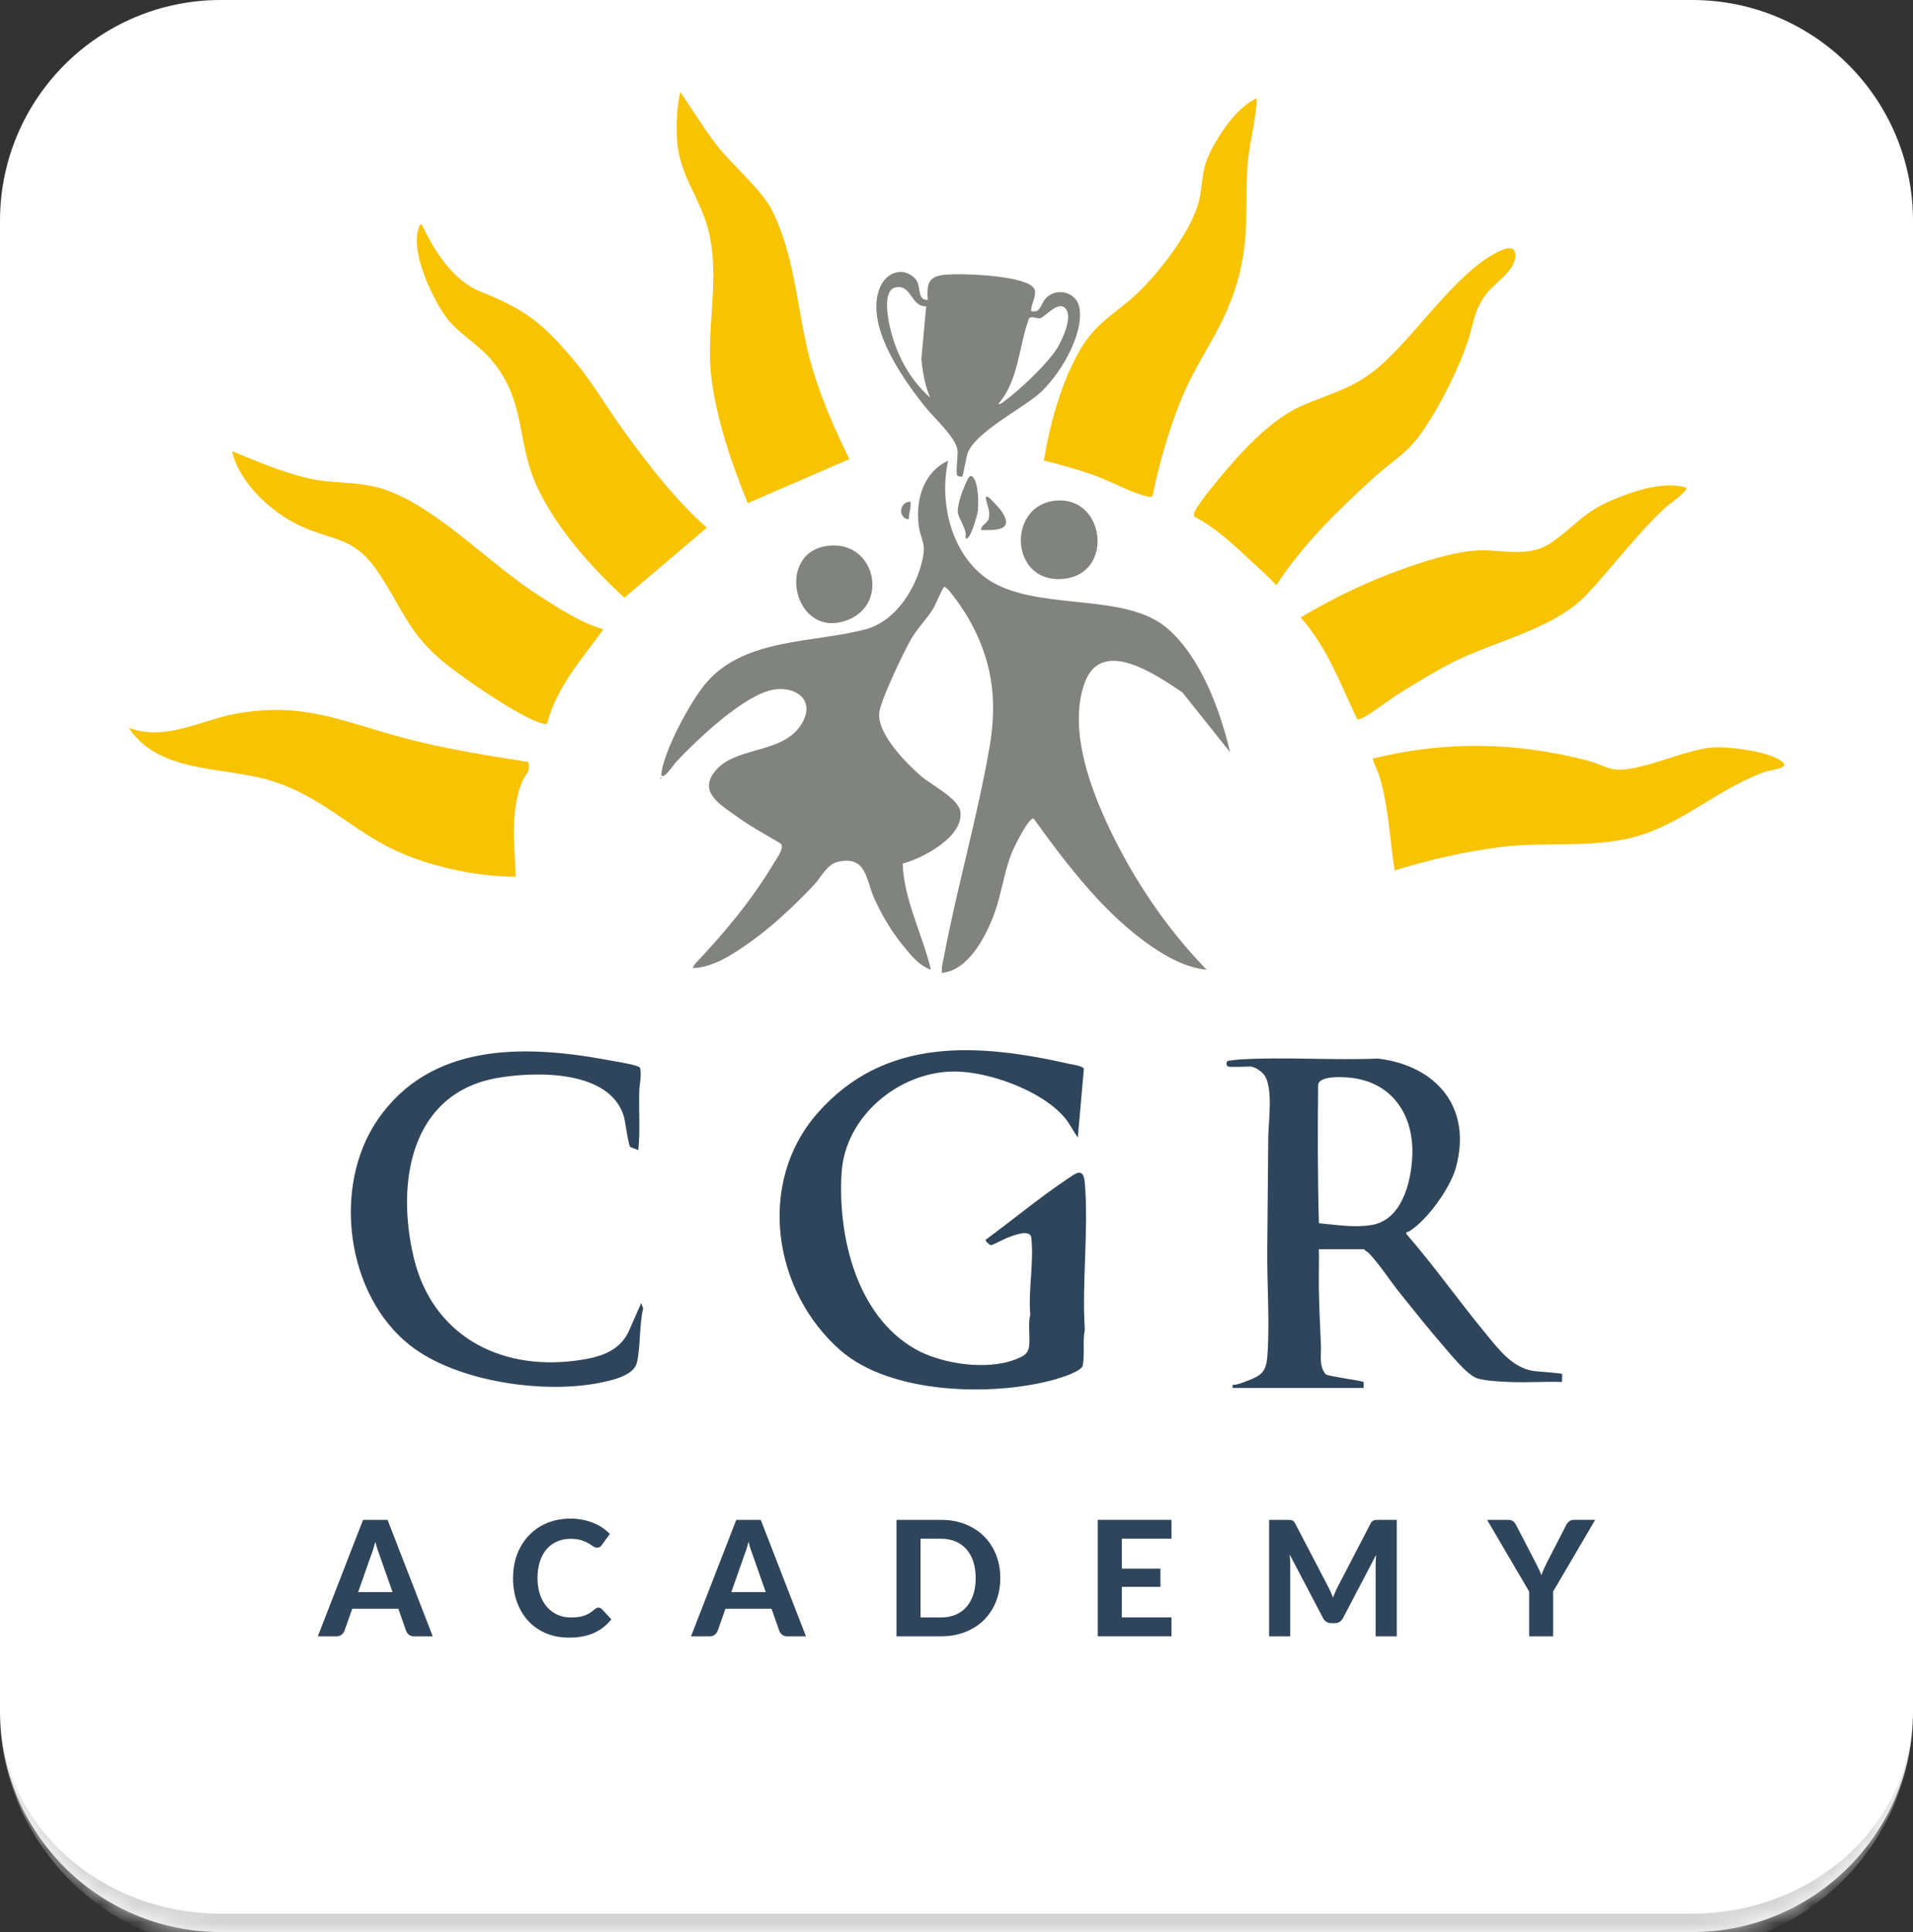
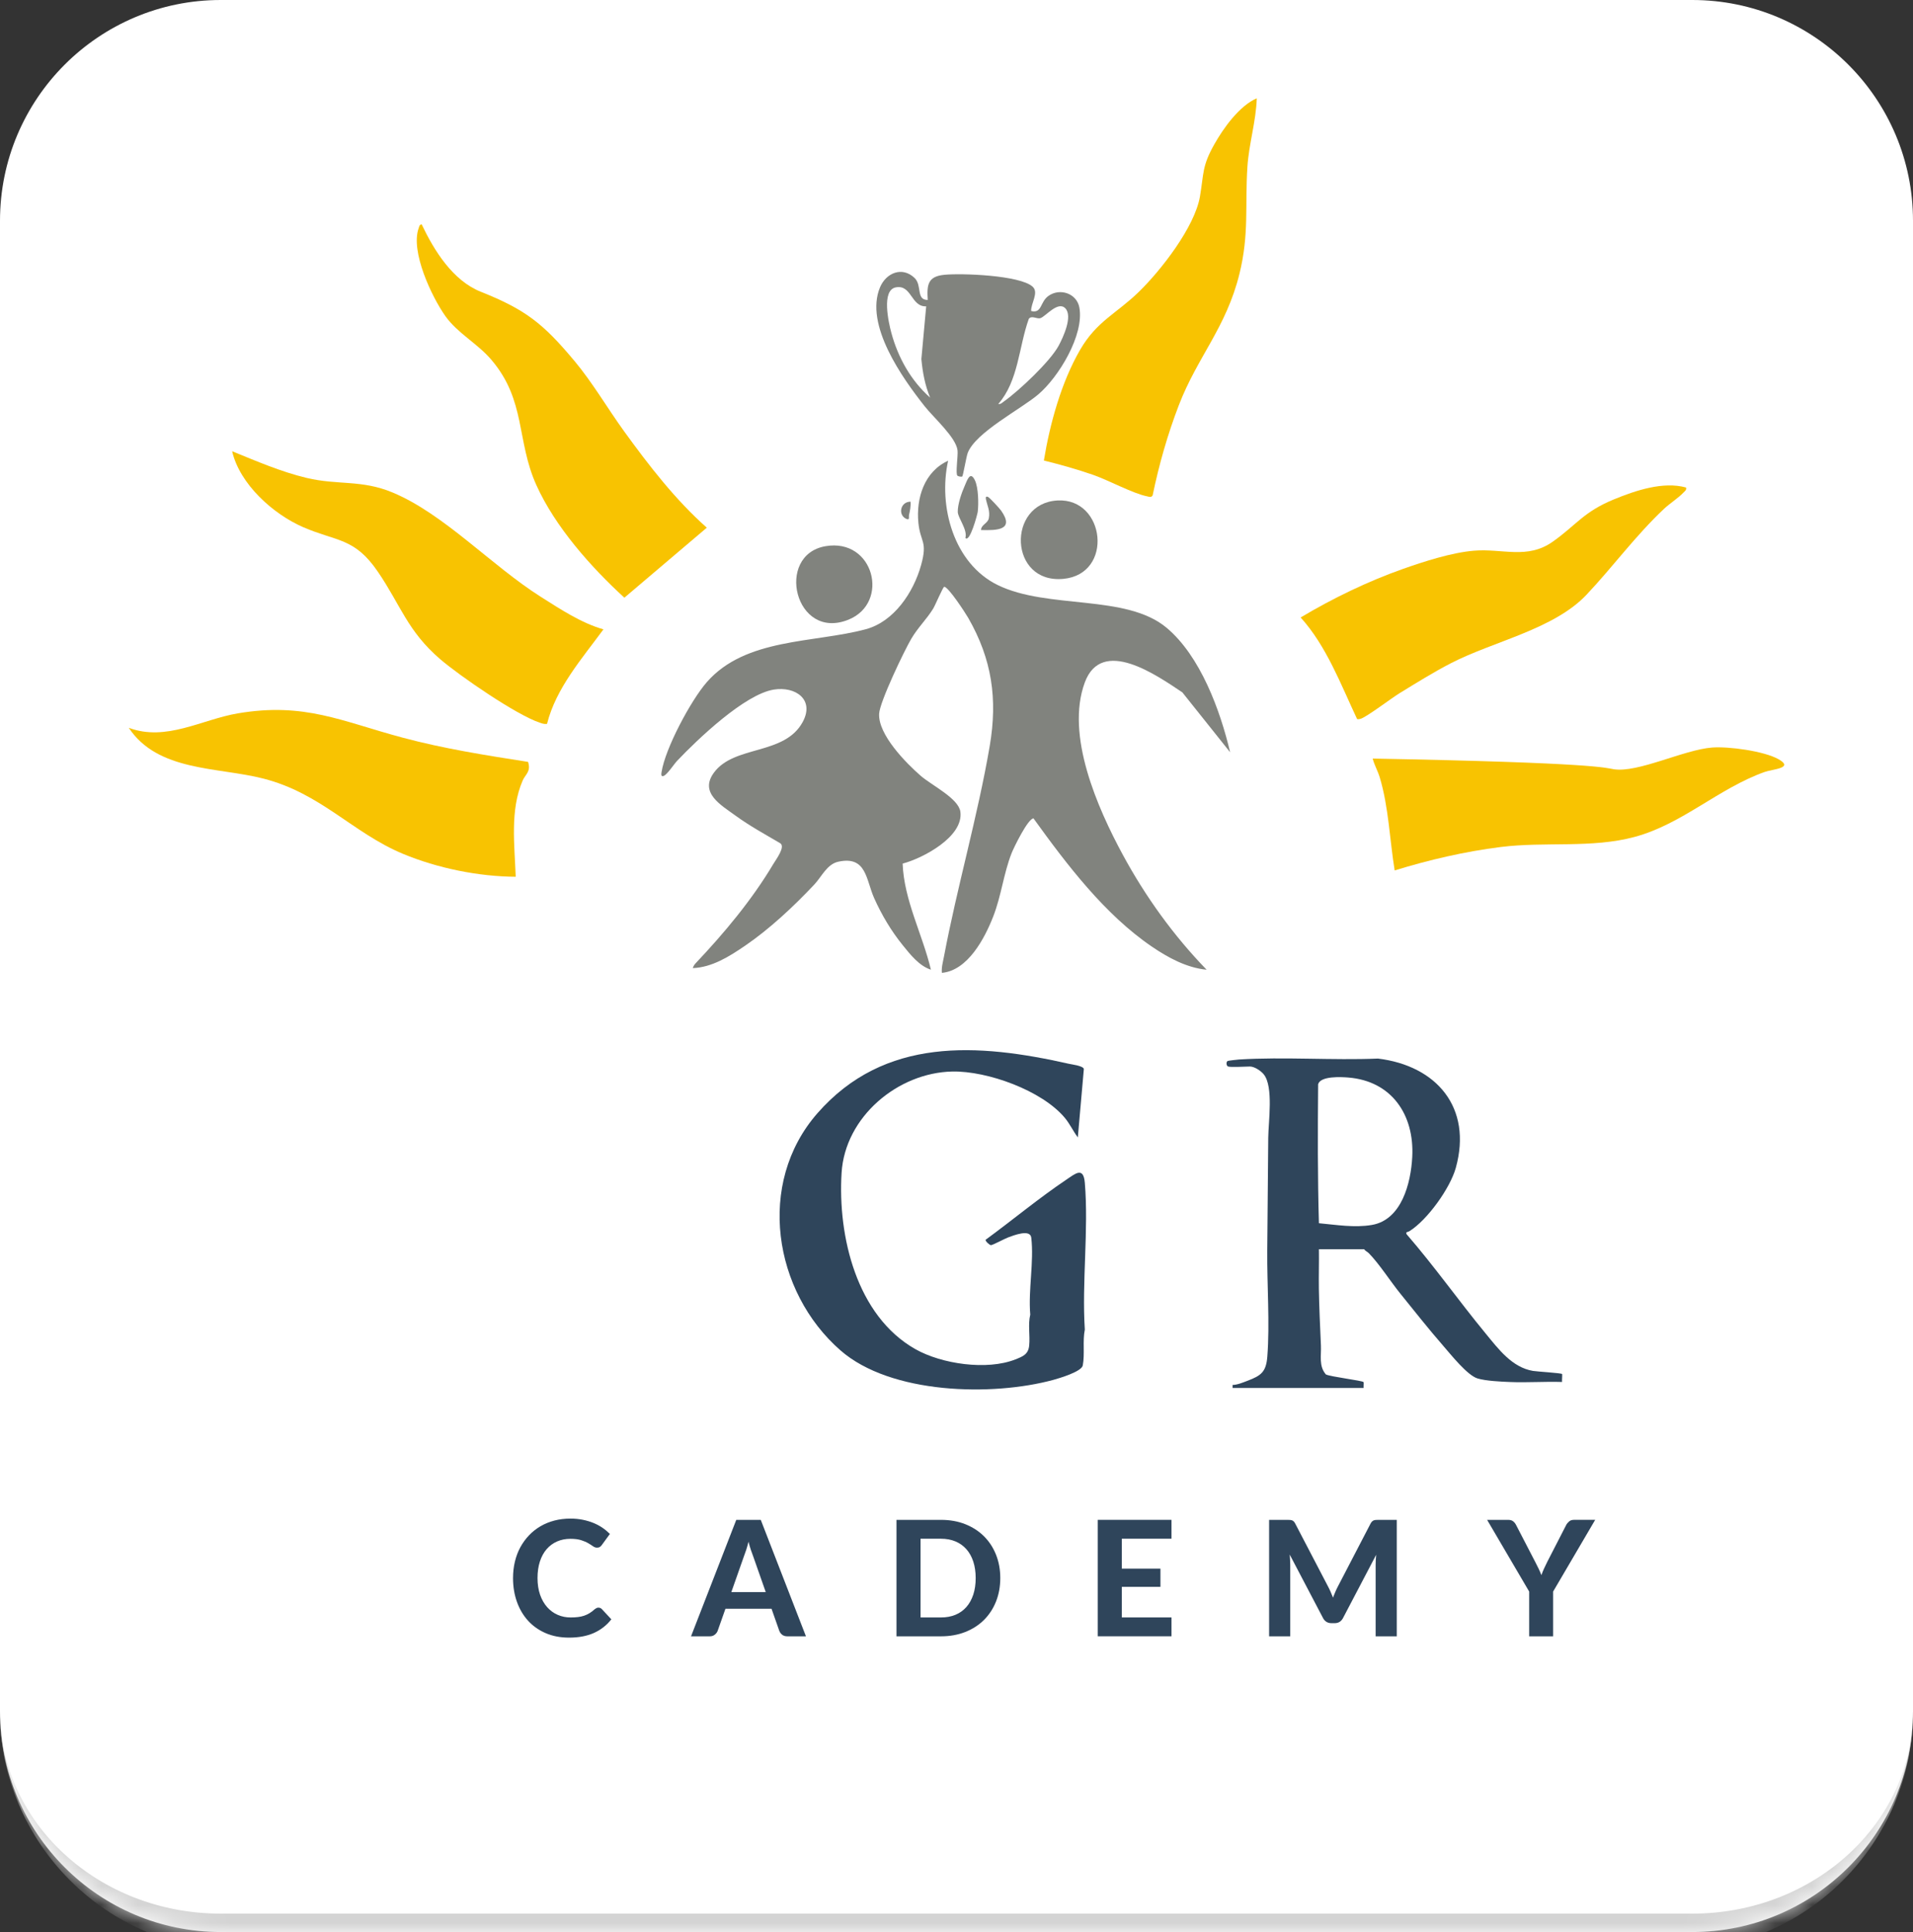
<svg xmlns="http://www.w3.org/2000/svg" width="104" height="105" viewBox="0 0 104 105" fill="none">
  <rect x="0" y="0" width="104" height="105" fill="#333333" stroke="none" />
  <mask id="path-1-inside-1_1476_4480" fill="white">
    <path d="M0 12C0 5.373 5.373 0 12 0H92C98.627 0 104 5.373 104 12V93C104 99.627 98.627 105 92 105H12C5.373 105 0 99.627 0 93V12Z" />
  </mask>
  <path d="M0 12C0 5.373 5.373 0 12 0H92C98.627 0 104 5.373 104 12V93C104 99.627 98.627 105 92 105H12C5.373 105 0 99.627 0 93V12Z" fill="white" />
  <path d="M0 0H104H0ZM104 93C104 100.18 98.18 106 91 106H13C5.82 106 0 100.18 0 93C0 99.075 5.373 104 12 104H92C98.627 104 104 99.075 104 93ZM0 105V0V105ZM104 0V105V0Z" fill="#D4D4D4" mask="url(#path-1-inside-1_1476_4480)" />
  <path d="M58.596 61.814C58.341 61.475 58.167 61.087 57.894 60.758C56.654 59.264 53.676 58.196 51.772 58.234C48.816 58.295 45.942 60.691 45.753 63.737C45.539 67.185 46.565 71.511 49.766 73.323C51.195 74.132 53.652 74.49 55.196 73.882C55.611 73.719 55.904 73.606 55.952 73.123C56.006 72.579 55.878 71.988 56.01 71.445C55.894 70.111 56.22 68.572 56.065 67.262C56.007 66.779 55.094 67.145 54.806 67.25C54.633 67.314 53.961 67.672 53.874 67.671C53.799 67.67 53.565 67.459 53.582 67.379C55.046 66.307 56.482 65.11 57.986 64.101C58.454 63.788 58.901 63.386 58.976 64.279C59.191 66.828 58.81 69.677 58.976 72.258C58.849 72.888 58.982 73.576 58.865 74.207C58.803 74.544 57.59 74.903 57.27 74.991C53.935 75.9 48.428 75.773 45.7 73.396C42.035 70.201 41.11 64.309 44.432 60.51C48.089 56.329 53.166 56.697 58.121 57.816C58.301 57.856 58.893 57.926 58.923 58.098L58.596 61.813V61.814Z" fill="#2F455B" />
  <path d="M66.767 57.962C66.673 57.934 66.645 57.724 66.737 57.662C66.763 57.644 67.266 57.587 67.358 57.581C69.813 57.428 72.442 57.633 74.914 57.53C78.094 57.917 80.053 60.188 79.146 63.465C78.84 64.572 77.6 66.299 76.631 66.906C76.522 66.974 76.397 66.937 76.474 67.082C77.98 68.818 79.308 70.703 80.769 72.474C81.458 73.309 82.194 74.31 83.337 74.504C83.547 74.541 84.865 74.618 84.922 74.673C84.942 74.692 84.909 75.026 84.922 75.106C83.98 75.075 83.028 75.147 82.087 75.108C81.602 75.089 80.787 75.051 80.334 74.917C79.774 74.752 78.885 73.627 78.472 73.154C77.666 72.231 76.9 71.257 76.128 70.303C75.593 69.644 74.987 68.69 74.421 68.113C74.34 68.031 74.227 67.987 74.157 67.891H71.702C71.713 68.604 71.689 69.322 71.7 70.035C71.717 71.054 71.766 72.104 71.812 73.123C71.837 73.672 71.687 74.242 72.082 74.697C72.328 74.822 74.058 75.03 74.125 75.111C74.158 75.149 74.116 75.354 74.131 75.431H67.008V75.268C67.276 75.262 67.574 75.135 67.831 75.037C68.554 74.76 68.833 74.567 68.898 73.724C69.038 71.928 68.878 69.809 68.894 67.97C68.911 65.936 68.93 63.882 68.948 61.839C68.956 60.966 69.24 59.069 68.71 58.396C68.554 58.2 68.203 57.962 67.952 57.962C67.701 57.962 66.932 58.013 66.766 57.962H66.767ZM71.704 66.479C72.653 66.565 73.625 66.733 74.575 66.573C76.2 66.299 76.703 64.3 76.777 62.874C76.896 60.591 75.663 58.749 73.294 58.56C72.919 58.53 71.793 58.466 71.66 58.923C71.639 61.442 71.63 63.967 71.703 66.479H71.704Z" fill="#2F455B" />
-   <path d="M34.696 62.52C34.597 62.427 34.342 62.393 34.265 62.33C34.159 62.24 33.997 60.947 33.916 60.675C33.158 58.142 29.138 58.226 27.078 58.576C22.299 59.388 21.521 64.295 22.496 68.359C23.495 72.525 27.089 74.469 31.21 73.959C32.438 73.808 33.701 73.52 34.22 72.266L34.858 70.819L34.965 71.109C34.746 72.022 34.831 73.141 34.631 74.033C34.472 74.742 33.362 74.989 32.747 75.122C29.65 75.793 24.801 75.111 22.264 73.094C18.815 70.352 18.05 64.492 20.518 60.873C23.388 56.665 28.474 56.767 32.982 57.598C33.334 57.663 34.466 57.843 34.715 57.971C34.787 58.009 34.792 58.016 34.808 58.096C34.882 58.492 34.759 58.949 34.751 59.343C34.728 60.401 34.81 61.467 34.7 62.519L34.696 62.52Z" fill="#2F455B" />
  <path d="M51.545 25.039C50.997 27.512 51.846 30.625 54.239 31.795C56.973 33.13 61.223 32.272 63.425 34.12C65.258 35.659 66.337 38.601 66.876 40.883L64.279 37.629C62.896 36.707 59.898 34.59 58.974 37.092C57.916 39.96 59.669 43.92 61.04 46.452C62.27 48.724 63.804 50.853 65.598 52.702C64.517 52.596 63.511 52.052 62.627 51.45C60.058 49.704 57.989 46.976 56.187 44.479C55.889 44.476 55.12 46.053 54.996 46.366C54.563 47.463 54.437 48.684 53.995 49.813C53.526 51.011 52.612 52.741 51.205 52.872C51.176 52.573 51.262 52.289 51.316 52C52.034 48.194 53.155 44.355 53.806 40.544C54.242 37.989 53.929 35.829 52.636 33.577C52.478 33.304 51.556 31.889 51.333 31.89C51.267 31.89 50.842 32.901 50.729 33.083C50.373 33.659 49.899 34.107 49.542 34.715C49.152 35.379 47.829 38.14 47.794 38.787C47.731 39.923 49.252 41.465 50.057 42.165C50.654 42.683 52.112 43.389 52.211 44.117C52.394 45.476 50.166 46.648 49.072 46.934C49.146 48.928 50.153 50.778 50.609 52.7C49.975 52.496 49.489 51.879 49.079 51.371C48.453 50.599 47.935 49.727 47.527 48.819C47.074 47.809 47.116 46.499 45.579 46.83C44.956 46.963 44.669 47.649 44.265 48.077C43.153 49.257 41.84 50.488 40.501 51.401C39.654 51.978 38.715 52.573 37.663 52.614C37.693 52.517 37.743 52.431 37.813 52.357C39.362 50.72 40.877 48.914 42.042 46.955C42.188 46.709 42.722 46.009 42.411 45.824C41.589 45.34 40.761 44.891 39.986 44.327C39.212 43.762 38.004 43.093 38.811 41.993C39.921 40.478 42.654 41.069 43.643 39.23C44.295 38.017 43.245 37.289 42.07 37.477C40.485 37.731 37.928 40.172 36.809 41.352C36.641 41.53 36.279 42.087 36.086 42.167C35.924 42.235 35.949 42.066 35.966 41.96C36.164 40.672 37.558 38.065 38.428 37.07C40.538 34.659 44.25 34.954 47.069 34.197C48.602 33.785 49.663 32.195 50.075 30.711C50.44 29.4 50.036 29.481 49.929 28.422C49.794 27.069 50.253 25.627 51.546 25.039H51.545Z" fill="#81837E" />
  <path d="M68.324 5.342C68.285 6.594 67.895 7.823 67.815 9.068C67.677 11.201 67.919 12.702 67.382 14.884C66.66 17.81 65.102 19.386 64.088 22.019C63.476 23.608 63.008 25.253 62.663 26.925C62.578 27.055 62.473 26.996 62.36 26.974C61.596 26.822 60.264 26.099 59.426 25.807C58.551 25.503 57.649 25.251 56.75 25.028C57.078 23.025 57.697 20.779 58.717 19.017C59.62 17.455 60.689 17.048 61.896 15.878C63.103 14.709 64.955 12.34 65.237 10.67C65.45 9.415 65.34 9.047 66.011 7.852C66.515 6.955 67.379 5.752 68.326 5.34L68.324 5.342Z" fill="#F8C301" />
  <path d="M32.807 34.203C31.645 35.788 30.225 37.397 29.74 39.34C29.59 39.367 29.474 39.318 29.338 39.273C28.081 38.858 24.992 36.736 23.93 35.824C22.147 34.292 21.777 32.877 20.543 31.073C19.267 29.205 18.312 29.444 16.48 28.649C14.846 27.941 13.031 26.309 12.62 24.524C13.937 25.06 15.281 25.642 16.671 25.974C18.367 26.378 19.65 26.06 21.337 26.763C24.145 27.933 26.71 30.734 29.406 32.439C30.461 33.107 31.609 33.865 32.806 34.203H32.807Z" fill="#F8C301" />
  <path d="M91.662 26.495C91.694 26.632 91.615 26.671 91.537 26.754C91.269 27.046 90.771 27.366 90.469 27.649C88.928 29.096 87.684 30.803 86.254 32.318C84.477 34.203 81.186 34.854 78.883 36.041C77.933 36.531 76.995 37.117 76.081 37.677C75.637 37.949 74.306 38.963 73.968 39.066C73.905 39.085 73.842 39.096 73.778 39.078C72.894 37.2 72.111 35.104 70.709 33.558C72.443 32.522 74.353 31.598 76.263 30.922C77.411 30.517 78.923 30.029 80.13 29.929C81.69 29.8 83.03 30.416 84.413 29.44C85.711 28.523 86.08 27.822 87.745 27.138C88.915 26.657 90.419 26.15 91.66 26.494L91.662 26.495Z" fill="#F8C301" />
-   <path d="M75.821 47.306C75.552 45.656 75.494 43.855 75.011 42.253C74.9 41.882 74.717 41.587 74.627 41.226C78.575 40.259 82.394 40.318 86.315 41.336C86.758 41.451 87.307 41.737 87.722 41.804C89.038 42.017 91.529 40.749 93.07 40.627C93.966 40.555 95.908 40.818 96.692 41.263C97.555 41.753 96.375 41.795 95.925 41.957C93.415 42.856 91.457 44.786 88.87 45.483C86.528 46.114 84.022 45.728 81.581 46.033C79.634 46.277 77.691 46.73 75.82 47.306H75.821Z" fill="#F8C301" />
-   <path d="M68.016 30.487C67.048 29.602 66.096 28.667 64.911 28.07C64.898 27.966 64.92 27.876 64.963 27.782C65.19 27.296 66.262 26.021 66.661 25.551C67.701 24.325 69.186 22.782 70.651 22.111C72.181 21.411 73.426 21.198 74.814 20.067C76.872 18.389 79.066 14.883 81.382 13.718C81.773 13.521 82.407 13.225 82.382 13.944C82.356 14.703 81.3 15.353 80.845 15.92C80.121 16.824 80.128 17.592 79.775 18.612C79.215 20.232 78.089 22.48 77.046 23.832C76.365 24.718 75.514 25.201 74.71 25.936C72.769 27.709 70.824 29.589 69.387 31.802C68.955 31.334 68.483 30.916 68.014 30.487H68.016Z" fill="#F8C301" />
-   <path d="M46.18 24.951L40.651 27.345C39.794 25.237 39.006 22.968 38.698 20.701C38.321 17.94 39.168 15.329 38.542 12.635C38.11 10.771 36.936 9.577 36.808 7.614C36.751 6.758 36.8 5.831 36.983 4.998C37.628 5.933 38.217 6.91 38.908 7.815C39.803 8.99 41.416 10.293 41.996 11.476C43.353 14.245 43.324 17.273 44.2 20.136C44.702 21.775 45.415 23.424 46.182 24.95L46.18 24.951Z" fill="#F8C301" />
+   <path d="M75.821 47.306C75.552 45.656 75.494 43.855 75.011 42.253C74.9 41.882 74.717 41.587 74.627 41.226C86.758 41.451 87.307 41.737 87.722 41.804C89.038 42.017 91.529 40.749 93.07 40.627C93.966 40.555 95.908 40.818 96.692 41.263C97.555 41.753 96.375 41.795 95.925 41.957C93.415 42.856 91.457 44.786 88.87 45.483C86.528 46.114 84.022 45.728 81.581 46.033C79.634 46.277 77.691 46.73 75.82 47.306H75.821Z" fill="#F8C301" />
  <path d="M31.224 19.608C32.228 20.812 33.01 22.167 33.929 23.439C35.261 25.279 36.727 27.176 38.426 28.678L33.944 32.483C32.134 30.828 30.179 28.63 29.155 26.354C28.069 23.94 28.6 21.771 26.716 19.557C25.957 18.664 24.881 18.117 24.218 17.187C23.47 16.137 22.31 13.67 22.758 12.41C22.791 12.319 22.799 12.204 22.924 12.193C23.604 13.623 24.614 15.249 26.138 15.856C28.567 16.823 29.533 17.583 31.222 19.608H31.224Z" fill="#F8C301" />
  <path d="M50.437 16.304C50.385 15.481 50.433 15.025 51.333 14.935C52.267 14.841 55.45 14.955 56.139 15.581C56.493 15.903 56.036 16.492 56.059 16.903C56.653 17.049 56.535 16.416 56.993 16.086C57.619 15.635 58.538 15.945 58.679 16.71C58.955 18.204 57.546 20.507 56.44 21.44C55.49 22.243 53.045 23.495 52.611 24.612C52.532 24.814 52.361 25.854 52.312 25.896C52.28 25.922 52.112 25.898 52.054 25.856C51.932 25.769 52.09 24.782 52.057 24.482C51.98 23.773 50.759 22.7 50.271 22.081C49.049 20.536 46.992 17.65 47.841 15.618C48.17 14.83 49.046 14.466 49.716 15.102C50.147 15.512 49.785 16.304 50.437 16.302V16.304ZM50.352 16.649C49.523 16.683 49.568 15.448 48.695 15.619C47.906 15.774 48.312 17.546 48.456 18.082C48.823 19.44 49.517 20.677 50.567 21.611C50.285 20.931 50.16 20.248 50.09 19.514L50.352 16.648V16.649ZM57.913 16.753C57.515 16.343 56.85 17.194 56.566 17.289C56.37 17.354 56.083 17.12 55.93 17.33C55.381 18.863 55.372 20.699 54.271 21.955C54.407 21.98 54.487 21.88 54.589 21.809C55.399 21.236 57.093 19.643 57.553 18.789C57.799 18.332 58.334 17.184 57.914 16.753H57.913Z" fill="#81837E" />
  <path d="M57.492 27.199C60.095 27.056 60.564 31.204 57.806 31.46C54.848 31.735 54.721 27.349 57.492 27.199Z" fill="#81837E" />
  <path d="M44.879 29.684C47.513 29.23 48.398 32.76 46.126 33.678C43.214 34.853 42.115 30.161 44.879 29.684Z" fill="#81837E" />
  <path d="M52.483 29.235C52.613 28.795 52.081 28.152 52.069 27.827C52.056 27.426 52.275 26.785 52.443 26.412C52.577 26.114 52.739 25.559 53.001 26.103C53.192 26.499 53.207 27.373 53.155 27.813C53.139 27.945 52.721 29.519 52.483 29.235Z" fill="#81837E" />
  <path d="M53.335 28.806C53.34 28.509 53.703 28.451 53.758 28.163C53.836 27.754 53.67 27.478 53.599 27.125C53.577 27.013 53.606 26.959 53.716 27.009C53.807 27.049 54.34 27.629 54.426 27.751C55.173 28.813 54.208 28.83 53.334 28.806H53.335Z" fill="#81837E" />
  <path d="M49.501 27.265C49.522 27.514 49.471 27.756 49.417 27.996C49.398 28.081 49.47 28.28 49.289 28.207C48.795 28.005 48.941 27.263 49.501 27.265Z" fill="#81837E" />
  <path d="M28.708 41.406C28.879 41.938 28.561 42.082 28.415 42.419C27.716 44.03 27.977 45.94 28.037 47.649C26.014 47.639 23.779 47.183 21.907 46.403C19.182 45.27 17.457 43.113 14.308 42.311C11.832 41.68 8.581 41.94 7 39.554C9.034 40.316 10.967 39.099 12.943 38.767C16.562 38.157 18.576 39.203 21.885 40.088C24.124 40.688 26.42 41.05 28.708 41.406Z" fill="#F8C301" />
-   <path d="M35.915 42.253C35.971 42.281 35.971 42.31 35.915 42.339V42.253Z" fill="#32475D" />
-   <path d="M23.527 88.929H22.516C22.403 88.929 22.311 88.902 22.24 88.848C22.169 88.795 22.116 88.725 22.081 88.641L21.656 87.433H19.148L18.723 88.641C18.694 88.714 18.643 88.781 18.571 88.839C18.499 88.899 18.408 88.929 18.298 88.929H17.279L19.738 82.6H21.07L23.526 88.929H23.527ZM21.341 86.526L20.66 84.59C20.62 84.488 20.577 84.369 20.532 84.232C20.487 84.095 20.444 83.947 20.404 83.788C20.363 83.951 20.321 84.101 20.276 84.239C20.231 84.377 20.188 84.497 20.147 84.599L19.47 86.526H21.34H21.341Z" fill="#2F455B" />
  <path d="M32.537 87.372C32.609 87.372 32.67 87.398 32.719 87.45L33.236 88.005C32.981 88.33 32.665 88.577 32.287 88.747C31.91 88.915 31.46 89 30.941 89C30.469 89 30.045 88.92 29.669 88.758C29.294 88.596 28.974 88.372 28.711 88.084C28.448 87.796 28.245 87.454 28.104 87.059C27.962 86.663 27.891 86.232 27.891 85.764C27.891 85.449 27.925 85.151 27.993 84.868C28.061 84.584 28.16 84.324 28.29 84.085C28.421 83.847 28.577 83.632 28.761 83.439C28.944 83.247 29.152 83.084 29.383 82.948C29.614 82.813 29.866 82.71 30.14 82.638C30.413 82.567 30.704 82.532 31.014 82.532C31.246 82.532 31.464 82.552 31.671 82.593C31.878 82.634 32.07 82.691 32.25 82.763C32.43 82.835 32.596 82.924 32.748 83.026C32.899 83.129 33.035 83.243 33.157 83.365L32.718 83.966C32.692 84.005 32.659 84.038 32.618 84.067C32.578 84.097 32.523 84.111 32.454 84.111C32.385 84.111 32.314 84.086 32.243 84.037C32.173 83.987 32.086 83.931 31.984 83.871C31.881 83.81 31.752 83.755 31.598 83.705C31.442 83.655 31.247 83.63 31.009 83.63C30.746 83.63 30.504 83.678 30.285 83.774C30.066 83.87 29.877 84.009 29.719 84.19C29.561 84.373 29.439 84.595 29.352 84.86C29.266 85.125 29.222 85.426 29.222 85.763C29.222 86.1 29.269 86.406 29.362 86.672C29.456 86.938 29.585 87.163 29.748 87.346C29.911 87.529 30.103 87.669 30.321 87.763C30.539 87.858 30.773 87.904 31.022 87.904C31.169 87.904 31.303 87.897 31.423 87.882C31.544 87.868 31.655 87.843 31.758 87.808C31.86 87.773 31.957 87.728 32.048 87.672C32.139 87.617 32.231 87.548 32.323 87.463C32.355 87.437 32.389 87.415 32.423 87.397C32.458 87.379 32.495 87.371 32.536 87.371L32.537 87.372Z" fill="#2F455B" />
  <path d="M43.816 88.929H42.805C42.692 88.929 42.6 88.902 42.529 88.848C42.458 88.795 42.405 88.725 42.37 88.641L41.945 87.433H39.438L39.012 88.641C38.983 88.714 38.932 88.781 38.86 88.839C38.788 88.899 38.697 88.929 38.587 88.929H37.568L40.027 82.6H41.359L43.815 88.929H43.816ZM41.63 86.526L40.95 84.59C40.909 84.488 40.866 84.369 40.821 84.232C40.776 84.095 40.733 83.947 40.693 83.788C40.653 83.951 40.61 84.101 40.565 84.239C40.52 84.377 40.477 84.497 40.437 84.599L39.759 86.526H41.629H41.63Z" fill="#2F455B" />
  <path d="M54.38 85.763C54.38 86.225 54.302 86.651 54.148 87.039C53.993 87.427 53.774 87.76 53.493 88.04C53.212 88.319 52.872 88.537 52.476 88.694C52.08 88.85 51.64 88.929 51.158 88.929H48.737V82.6H51.158C51.64 82.6 52.08 82.678 52.476 82.835C52.872 82.993 53.212 83.211 53.493 83.491C53.776 83.772 53.994 84.106 54.148 84.492C54.302 84.879 54.38 85.302 54.38 85.761V85.763ZM53.043 85.763C53.043 85.431 52.999 85.133 52.913 84.868C52.826 84.603 52.701 84.379 52.539 84.196C52.377 84.013 52.18 83.871 51.947 83.773C51.715 83.675 51.45 83.625 51.155 83.625H50.045V87.904H51.155C51.45 87.904 51.715 87.855 51.947 87.758C52.18 87.661 52.377 87.519 52.539 87.335C52.701 87.151 52.825 86.925 52.913 86.661C52.999 86.396 53.043 86.096 53.043 85.763Z" fill="#2F455B" />
  <path d="M60.988 83.625V85.251H63.087V86.241H60.988V87.903H63.687V88.927H59.678V82.599H63.687V83.624H60.988V83.625Z" fill="#2F455B" />
  <path d="M75.936 82.6V88.929H74.786V85.042C74.786 84.961 74.788 84.874 74.793 84.781C74.797 84.688 74.805 84.593 74.816 84.497L73.016 87.93C72.918 88.119 72.767 88.214 72.561 88.214H72.379C72.277 88.214 72.187 88.19 72.11 88.141C72.032 88.093 71.969 88.023 71.923 87.93L70.114 84.484C70.123 84.586 70.13 84.685 70.135 84.779C70.141 84.873 70.144 84.961 70.144 85.042V88.929H68.995V82.6H69.983C70.038 82.6 70.088 82.601 70.131 82.605C70.174 82.608 70.213 82.616 70.246 82.628C70.278 82.642 70.308 82.661 70.337 82.689C70.365 82.718 70.391 82.755 70.416 82.805L72.178 86.181C72.233 86.283 72.285 86.388 72.332 86.496C72.38 86.603 72.426 86.714 72.47 86.827C72.513 86.711 72.558 86.597 72.607 86.487C72.654 86.376 72.706 86.269 72.761 86.168L74.509 82.805C74.535 82.755 74.562 82.716 74.591 82.689C74.621 82.662 74.651 82.642 74.685 82.628C74.717 82.615 74.756 82.607 74.797 82.605C74.839 82.602 74.889 82.6 74.947 82.6H75.936Z" fill="#2F455B" />
  <path d="M84.434 86.496V88.93H83.133V86.496L80.847 82.6H81.992C82.105 82.6 82.196 82.627 82.263 82.68C82.331 82.735 82.386 82.804 82.426 82.887L83.459 84.88C83.529 85.014 83.592 85.139 83.648 85.256C83.704 85.372 83.755 85.489 83.798 85.604C83.838 85.488 83.885 85.371 83.938 85.254C83.992 85.136 84.052 85.012 84.118 84.88L85.142 82.887C85.177 82.817 85.229 82.752 85.298 82.691C85.368 82.629 85.457 82.599 85.567 82.599H86.722L84.436 86.495L84.434 86.496Z" fill="#2F455B" />
</svg>